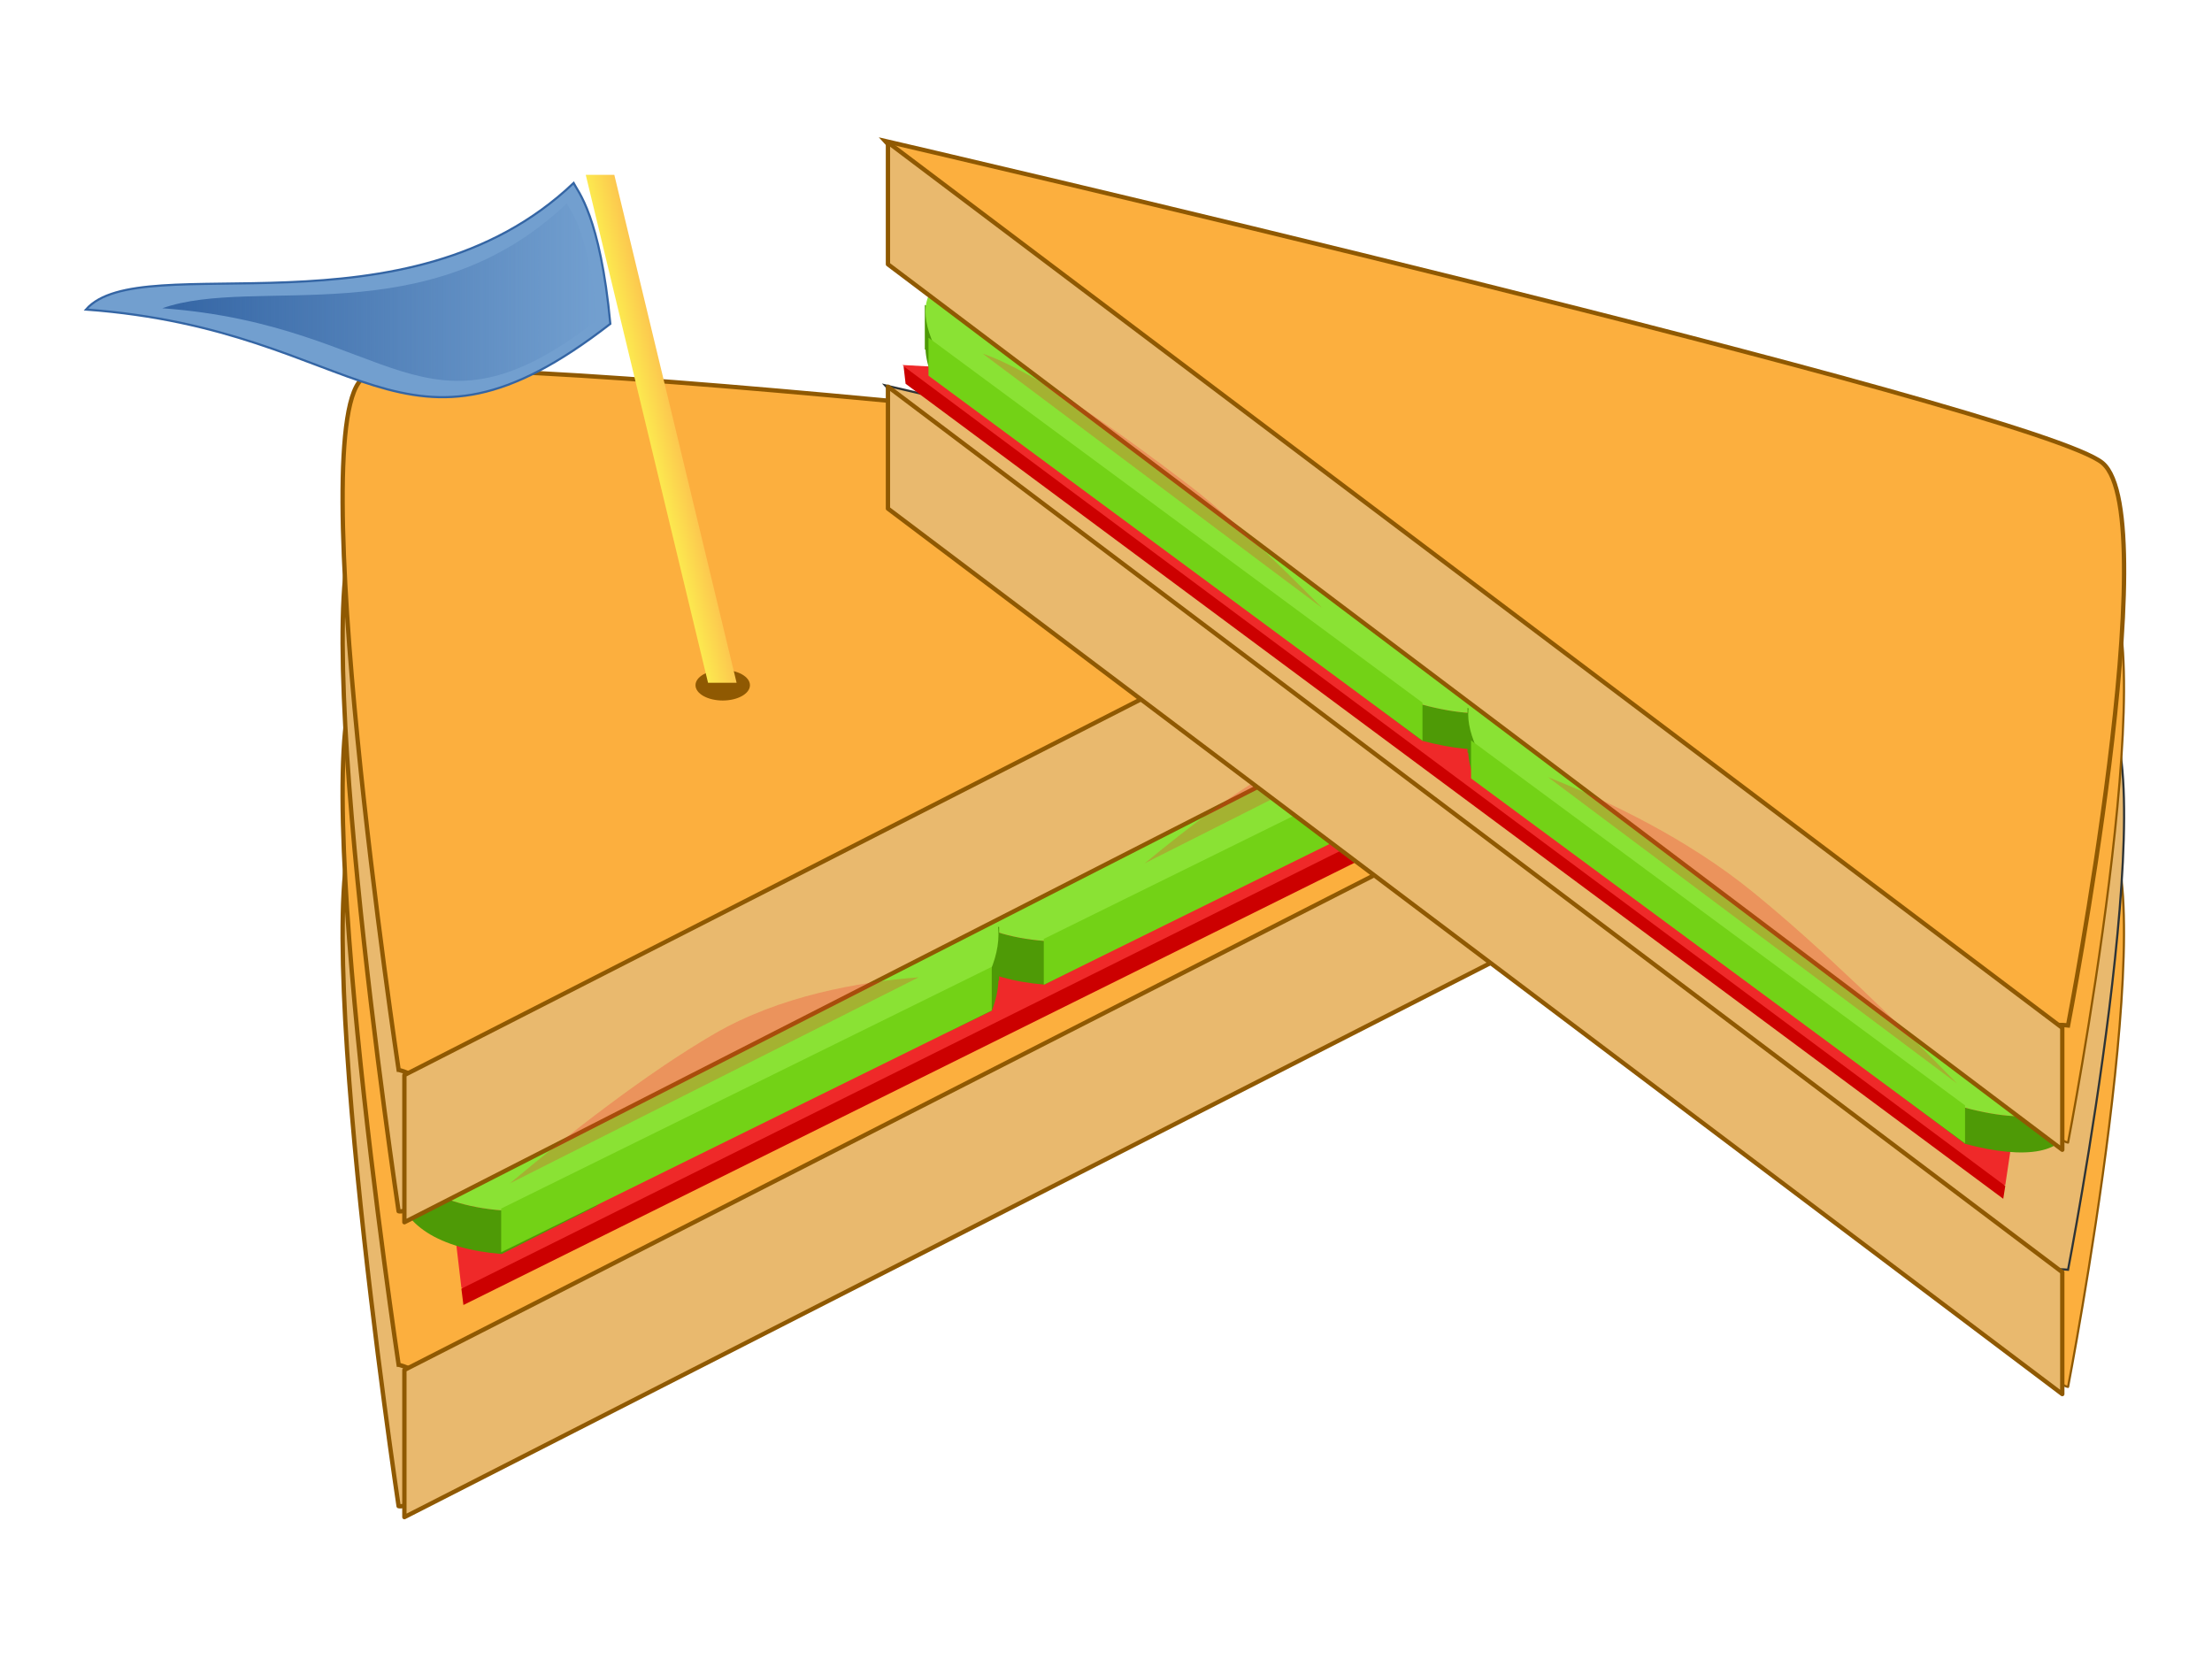
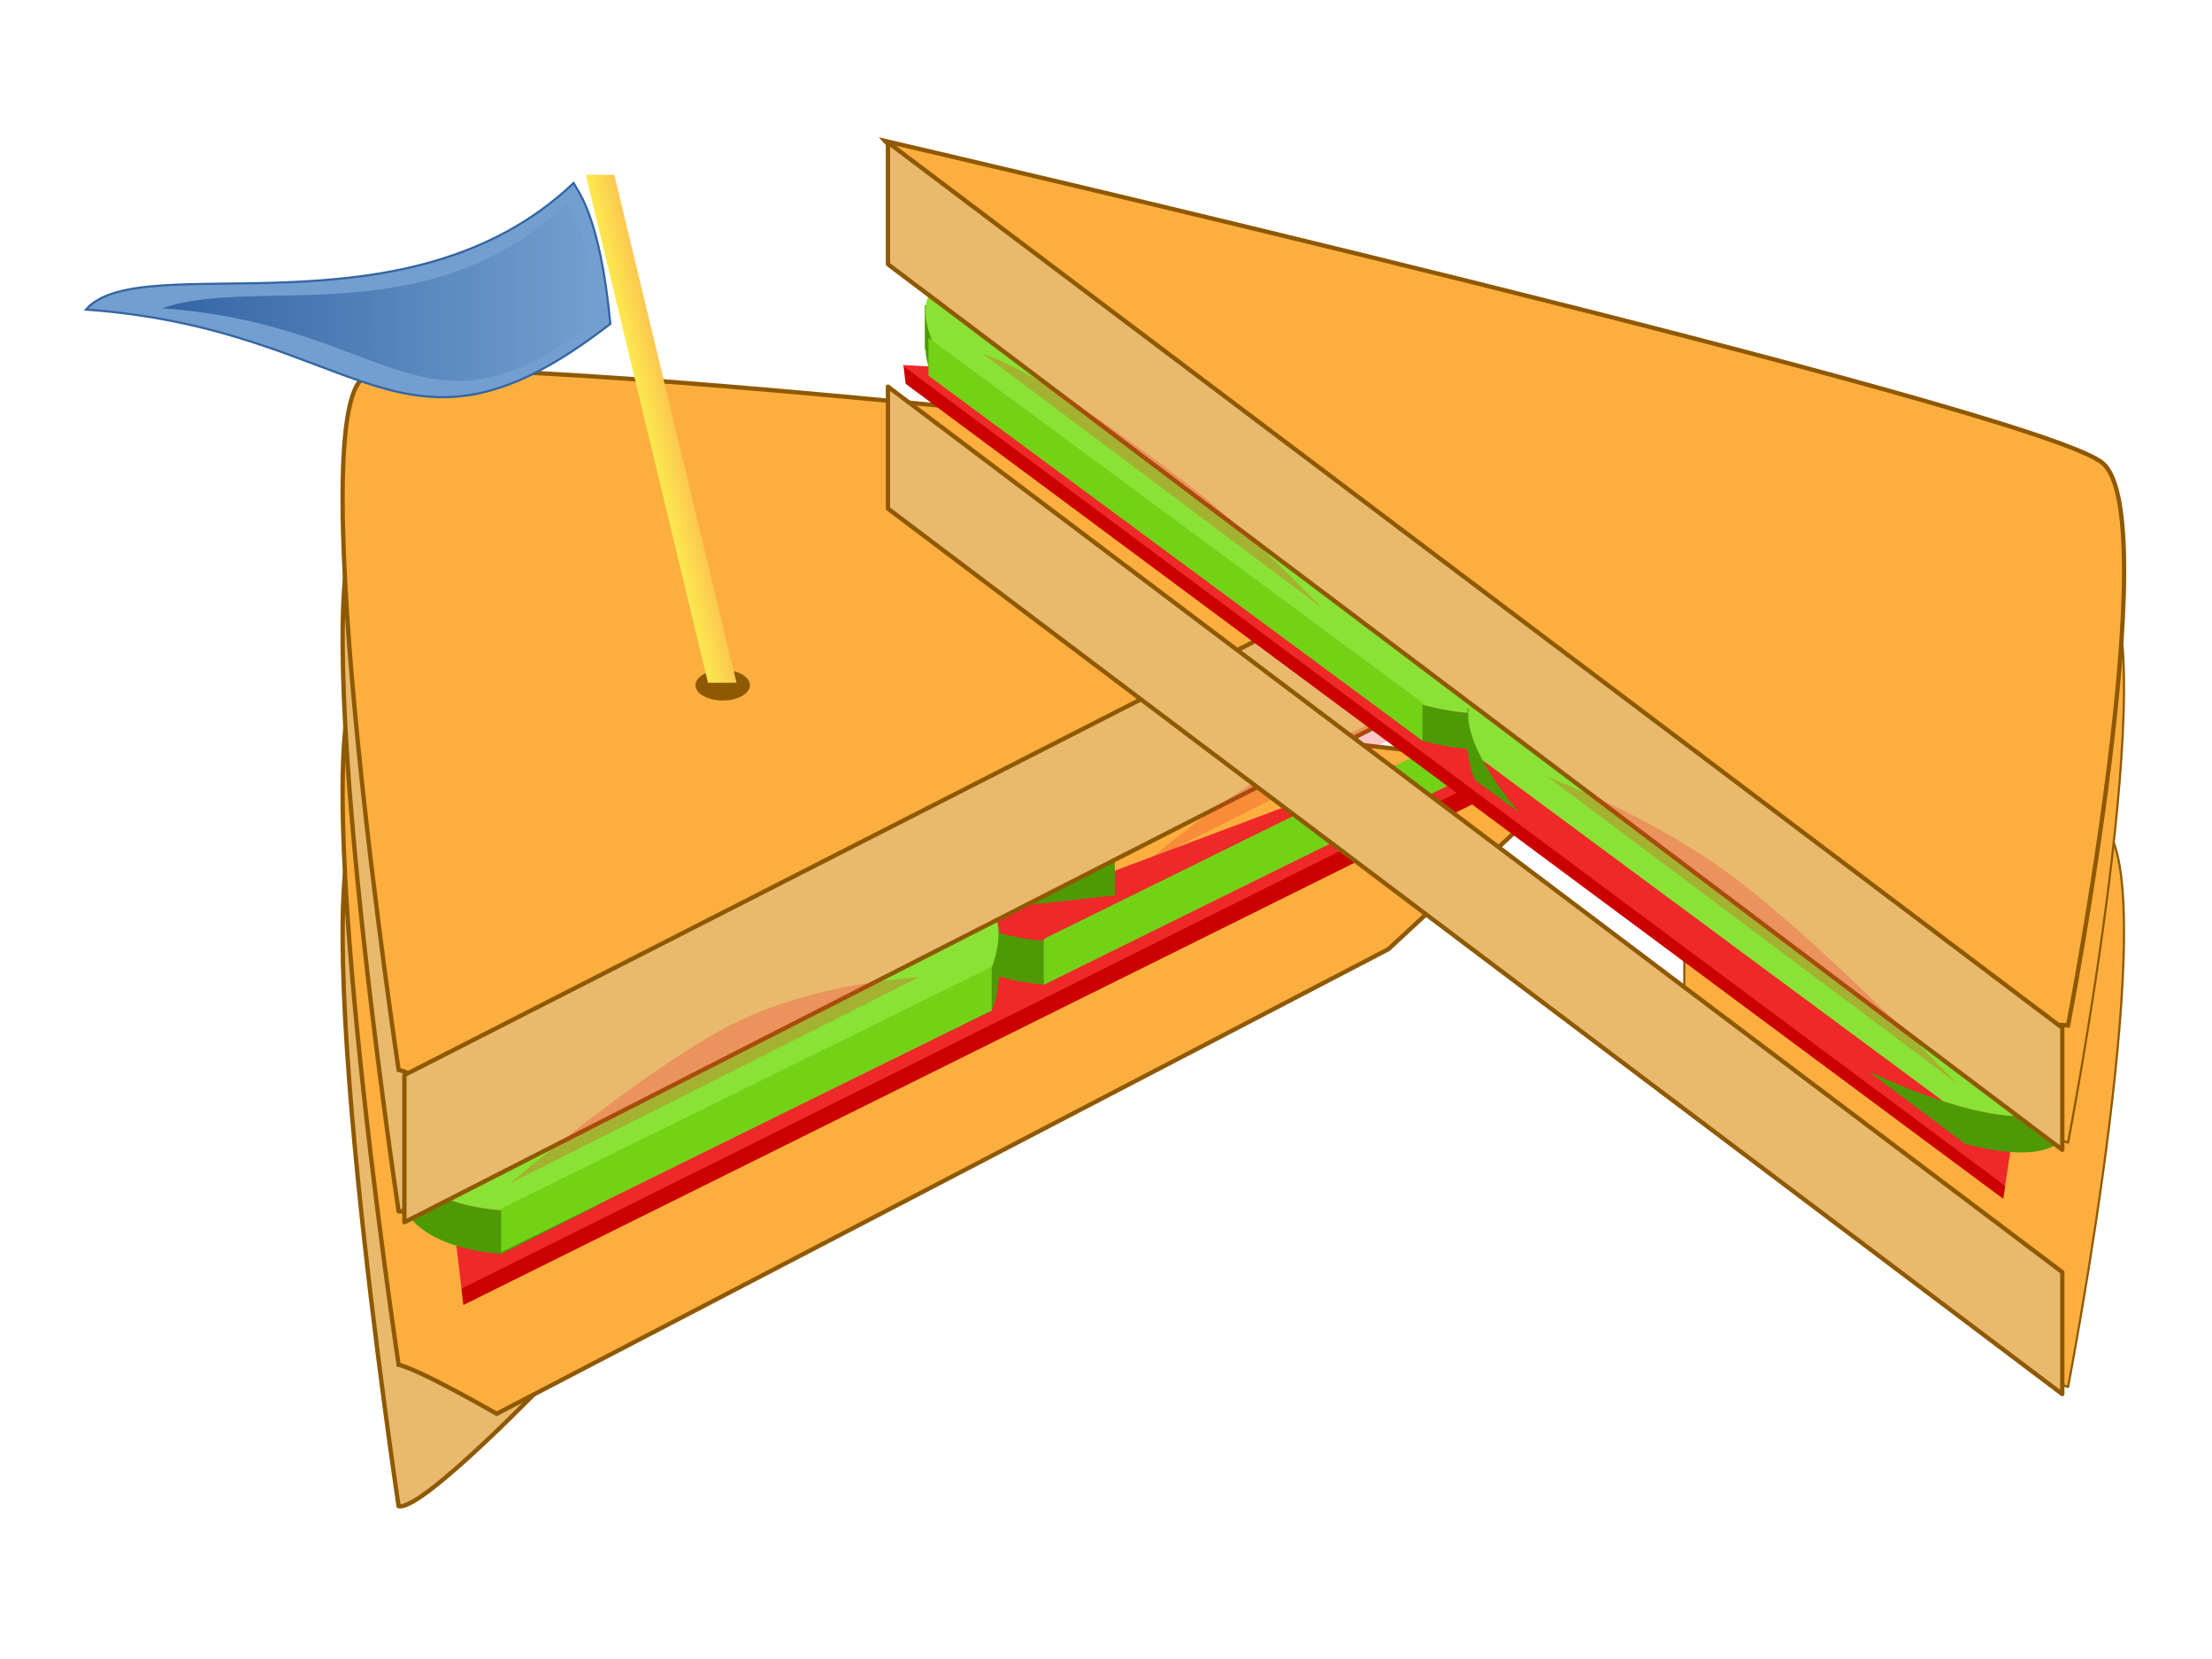
<svg xmlns="http://www.w3.org/2000/svg" version="1.0" viewBox="0 0 1024 768">
  <defs>
    <filter id="a" x="-.052" y="-.102" width="1.103" height="1.204">
      <feGaussianBlur stdDeviation="10.394" />
    </filter>
    <filter id="d" x="-.52" y="-.925" width="2.041" height="2.85">
      <feGaussianBlur stdDeviation="14.018" />
    </filter>
    <linearGradient id="c" x1="17.591" x2="232.93" y1="219.47" y2="219.47" gradientUnits="userSpaceOnUse">
      <stop stop-color="#3465a4" offset="0" />
      <stop stop-color="#3465a4" stop-opacity="0" offset="1" />
    </linearGradient>
    <linearGradient id="b" x1="209.1" x2="223.24" y1="284.14" y2="284.14" gradientTransform="matrix(1 0 0 1.037 -29.376 15.71)" gradientUnits="userSpaceOnUse">
      <stop stop-color="#fce94f" offset="0" />
      <stop stop-color="#fcc74f" offset="1" />
    </linearGradient>
  </defs>
  <g transform="translate(32.825 -115.83)">
    <g transform="matrix(.935 0 0 .935 30.691 32.275)">
      <g transform="translate(35.143 162.69)" stroke="#8f5902" stroke-width="2.138">
        <path d="m114.44 325.84c-19.94-0.05-33.193 1.06-37.284 3.66-31.428 20 17.125 342.88 17.125 342.88 11.429 2.85 75.719-64.29 75.719-64.29l114.28-59.53v-212.22c-69.6-6.07-131.88-10.39-169.84-10.5z" fill="#e9b96e" stroke-linecap="round" stroke-linejoin="round" />
        <path d="m94.286 602.36s-48.572-322.85-17.143-342.85c31.427-20 602.86 48.57 602.86 48.57l-95.71 88.57-441.43 230s-37.15-21.43-48.574-24.29z" fill="#fcaf3e" fill-rule="evenodd" />
-         <path d="m97.143 604.96 581.43-296.63v72.86l-581.43 296.63 3e-3 -72.86z" fill="#e9b96e" stroke-linecap="round" stroke-linejoin="round" />
      </g>
      <path d="m160.5 726.91-9.59-81.32 529.82-199 25.76 8.59-15.66 14.64-524.27 259.61-6.06-2.52z" fill="#ef2929" fill-rule="evenodd" />
      <path d="m616.12 419.96v30.33l72.3-8.02c-4.28 8.1-10.54 16.43-18.4 24.73l21.82-10.62c1.96-5.11 3.09-10.08 3.27-14.86l0.36-0.04v-26.6l-79.35 5.08zm-132.11 86.1-86.82 11.31-0.33 24.96c1.82 20.15 21.72 32.02 52.27 34.51l47.91-24.21c-40.68 6.67-73.38 2.41-89.47-11.48l76.44-8.48v-26.61z" fill="#4e9a06" fill-rule="evenodd" />
-       <path d="m607.31 381.87c-18.73 2.11-39.53 6.74-61.41 14.01-82.37 27.34-149.2 81.88-149.2 121.77 0 24.38 24.96 37.67 63.18 38.07l228.05-112.53c4.67-8.55 7.2-16.85 7.2-24.6 0-29.29-36.05-42.57-87.82-36.72z" fill="#8ae234" />
      <rect transform="matrix(.897 -.442 0 1 0 0)" x="500.4" y="775.41" width="272.65" height="22.709" fill="#73d216" />
      <path d="m347.42 553.36v30.33l72.3-8.02c-4.28 8.1-10.54 16.43-18.4 24.73l21.82-10.62c1.96-5.11 3.09-10.08 3.26-14.86l0.36-0.03v-26.61l-79.34 5.08zm-132.11 86.11-86.82 11.3-0.33 24.97c1.82 20.14 21.72 32.01 52.27 34.5l47.91-24.21c-40.68 6.67-73.38 2.41-89.47-11.48l76.44-8.48v-26.6z" fill="#4e9a06" fill-rule="evenodd" />
      <path d="m338.61 515.27c-18.73 2.11-39.53 6.74-61.41 14.01-82.37 27.34-149.2 81.88-149.2 121.77 0 24.38 24.96 37.68 63.18 38.08l228.05-112.54c4.67-8.55 7.2-16.85 7.2-24.59 0-29.3-36.05-42.58-87.82-36.73z" fill="#8ae234" />
      <rect transform="matrix(.897 -.442 0 1 0 0)" x="200.9" y="776.53" width="270.78" height="21.617" fill="#73d216" />
      <g transform="translate(35.143 16.685)" stroke="#8f5902" stroke-width="2.138">
        <path d="m114.44 325.84c-19.94-0.05-33.193 1.06-37.284 3.66-31.428 20 17.125 342.88 17.125 342.88 11.429 2.85 75.719-64.29 75.719-64.29l114.28-59.53v-212.22c-69.6-6.07-131.88-10.39-169.84-10.5z" fill="#e9b96e" stroke-linecap="round" stroke-linejoin="round" />
        <path d="m94.286 602.36s-48.572-322.85-17.143-342.85c31.427-20 602.86 48.57 602.86 48.57l-95.71 88.57-441.43 230s-37.15-21.43-48.574-24.29z" fill="#fcaf3e" fill-rule="evenodd" />
        <path d="m97.143 604.96 581.43-296.63v72.86l-581.43 296.63 3e-3 -72.86z" fill="#e9b96e" stroke-linecap="round" stroke-linejoin="round" />
      </g>
      <path d="m666.82 432.05c-25.86 0.19-69.92 20.98-102.25 37.85-18.64 9.72-43.1 28.23-65.75 46.9l168-84.75zm-279.91 141.19c-29.98 2.31-68.8 9.18-101.16 27.97-34.1 19.81-72.92 50.34-101.28 74.09l202.44-102.06z" fill="#ef2929" fill-rule="evenodd" filter="url(#a)" opacity=".51" />
      <path d="m160.5 727.41 545.49-271.73-1.01 10.1-543.47 269.71-1.01-8.08z" fill="#c00" fill-rule="evenodd" />
      <path d="m935.84 482.24c19.93 6.56 33.19 11.87 37.28 15.38 31.38 26.98-17.13 278.41-17.13 278.41-11.43-1.42-75.72-78.35-75.72-78.35l-114.28-87.19v-175.83c69.6 18.03 131.88 35.09 169.85 47.58z" fill="#fcaf3e" stroke="#8f5902" stroke-linecap="round" stroke-linejoin="round" stroke-width="1.069" />
-       <path d="m955.99 718.02s48.61-251.41 17.14-278.39c-31.43-26.99-602.86-159.5-602.86-159.5l95.72 105.09 441.43 336.82s37.14-5.44 48.57-4.02z" fill="#e9b96e" fill-rule="evenodd" stroke="#2e3436" stroke-width="1.069px" />
      <path d="m953.13 719.23-581.43-438.42v60.37l581.43 438.41v-60.36z" fill="#e9b96e" stroke="#8f5902" stroke-linecap="round" stroke-linejoin="round" stroke-width="2.138" />
      <path d="m924.91 676.12 9.6-64.19-529.83-340.43-25.76-1.42 15.66 17.32 524.27 388.8 6.06-0.08z" fill="#ef2929" fill-rule="evenodd" />
      <path d="m469.29 270.84v25.13l-72.3-30.6c4.29 8.13 10.55 17.11 18.41 26.59l-21.83-16.03c-1.96-4.88-3.08-9.37-3.26-13.39l-0.36-0.15v-22.04l79.34 30.49zm132.11 115.12 86.83 38.13 0.33 20.79c-1.82 16.09-21.73 19.34-52.28 11.27l-47.91-35.93c40.68 19 73.38 26.31 89.47 20.13l-76.44-32.35v-22.04z" fill="#4e9a06" fill-rule="evenodd" />
      <path d="m478.11 242.2c18.73 7.96 39.52 18.69 61.4 31.96 82.37 49.94 149.2 117.28 149.2 150.33 0 20.19-24.95 22.94-63.17 10.61l-228.06-168.8c-4.67-8.63-7.2-16.34-7.2-22.76 0-24.27 36.05-23.33 87.83-1.34z" fill="#8ae234" />
      <rect transform="matrix(-.804 -.594 0 1 0 0)" x="-791.49" y="-32.882" width="304.2" height="18.815" fill="#73d216" />
      <path d="m737.99 470.4v25.13l-72.3-30.6c4.29 8.13 10.55 17.1 18.41 26.59l-21.82-16.03c-1.97-4.88-3.09-9.38-3.27-13.39l-0.36-0.16v-22.04l79.34 30.5zm132.11 115.11 86.83 38.13 0.33 20.8c-1.82 16.09-21.72 19.33-52.28 11.26l-47.91-35.92c40.68 19 73.39 26.31 89.47 20.12l-76.44-32.35v-22.04z" fill="#4e9a06" fill-rule="evenodd" />
      <path d="m746.81 441.76c18.73 7.96 39.52 18.68 61.4 31.95 82.37 49.95 149.2 117.28 149.2 150.33 0 20.2-24.95 22.95-63.17 10.61l-228.06-168.79c-4.67-8.63-7.19-16.35-7.19-22.77 0-24.27 36.04-23.33 87.82-1.33z" fill="#8ae234" />
-       <rect transform="matrix(-.804 -.594 0 1 0 0)" x="-1125.6" y="-31.957" width="304.2" height="18.815" fill="#73d216" />
      <g stroke="#8f5902">
        <path d="m935.84 361.27c19.93 6.56 33.19 11.87 37.28 15.38 31.38 26.99-17.13 278.41-17.13 278.41-11.43-1.42-75.72-78.35-75.72-78.35l-114.28-87.18v-175.83c69.6 18.02 131.88 35.08 169.85 47.57z" fill="#fcaf3e" stroke-linecap="round" stroke-linejoin="round" stroke-width="1.069" />
        <path d="m955.99 597.05s48.61-251.4 17.14-278.39c-31.43-26.98-602.86-159.5-602.86-159.5l95.72 105.1 441.43 336.82s37.14-5.45 48.57-4.03z" fill="#fcaf3e" fill-rule="evenodd" stroke-width="2.138" />
        <path d="m953.13 598.26-581.43-438.41v60.36l581.43 438.41v-60.36z" fill="#e9b96e" stroke-linecap="round" stroke-linejoin="round" stroke-width="2.138" />
      </g>
      <path transform="matrix(-1 -.331 0 .829 1078.5 160.21)" d="m659.86 389.23c-25.86 0.19-69.92 20.97-102.25 37.84-18.65 9.73-43.1 28.23-65.75 46.91l168-84.75zm-279.91 141.18c-29.98 2.31-68.8 9.18-101.16 27.97-34.1 19.81-72.92 50.34-101.28 74.1l202.44-102.07z" fill="#ef2929" fill-rule="evenodd" filter="url(#a)" opacity=".51" />
      <path d="m924.91 676.54-545.48-405.87 1.01 8.7 543.46 403.53 1.01-6.36z" fill="#c00" fill-rule="evenodd" />
      <g transform="translate(-5.161 14.543)" fill-rule="evenodd">
        <path d="m221.22 165.45c-82.83 78.79-214.15 31.31-241.42 62.63 138.39 10.1 155.56 87.88 259.61 7.07-5.05-53.54-16.17-65.66-18.19-69.7z" fill="#729fcf" stroke="#3465a4" stroke-width="1.069px" />
        <path d="m217.84 175.55c-68.7 65.28-153.89 35.54-200.25 51.89 114.79 8.37 129.03 72.81 215.34 5.86-4.19-44.36-13.41-54.4-15.09-57.75z" fill="url(#c)" />
      </g>
      <path transform="matrix(.417 0 0 .417 170.27 271.16)" d="m319.21 377.58c0.01 10.05-14.47 18.19-32.33 18.19-17.85 0-32.33-8.14-32.32-18.19-0.01-10.04 14.47-18.19 32.32-18.19 17.86 0 32.34 8.15 32.33 18.19z" fill="#8f5902" filter="url(#d)" />
      <rect transform="matrix(1 0 .234 .972 0 0)" x="179.73" y="180.99" width="14.142" height="258.73" fill="url(#b)" />
    </g>
  </g>
</svg>